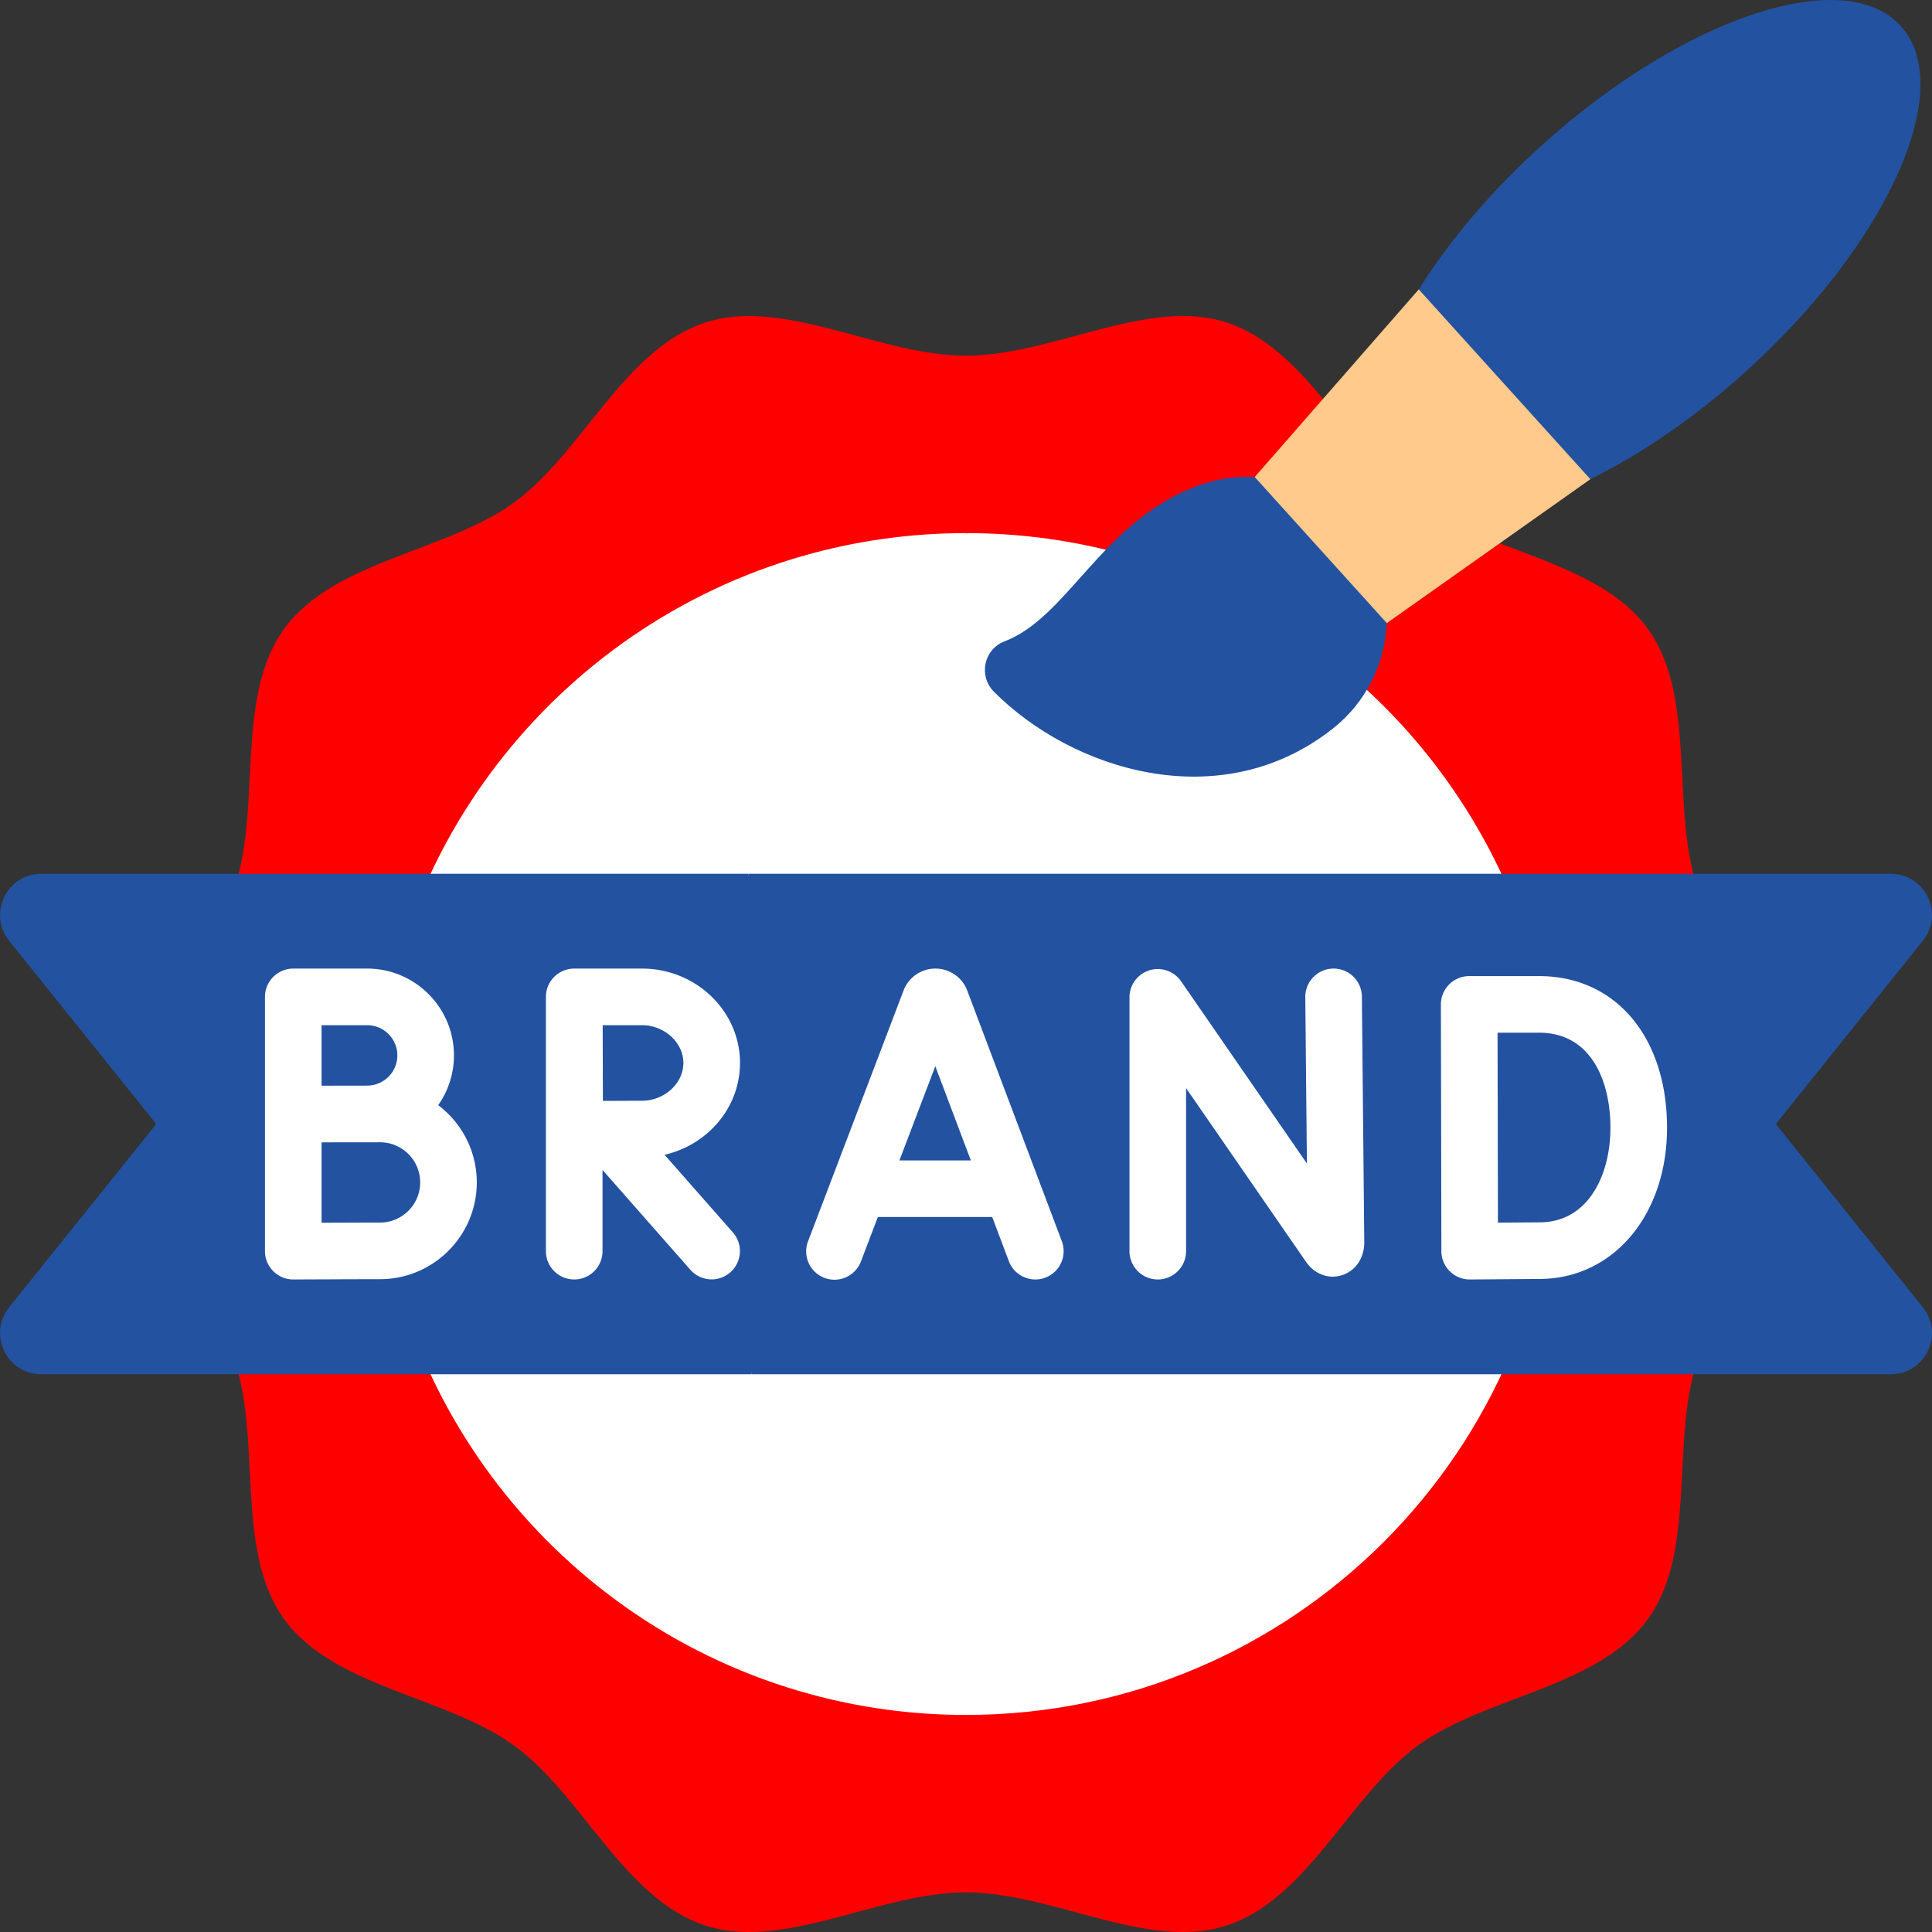
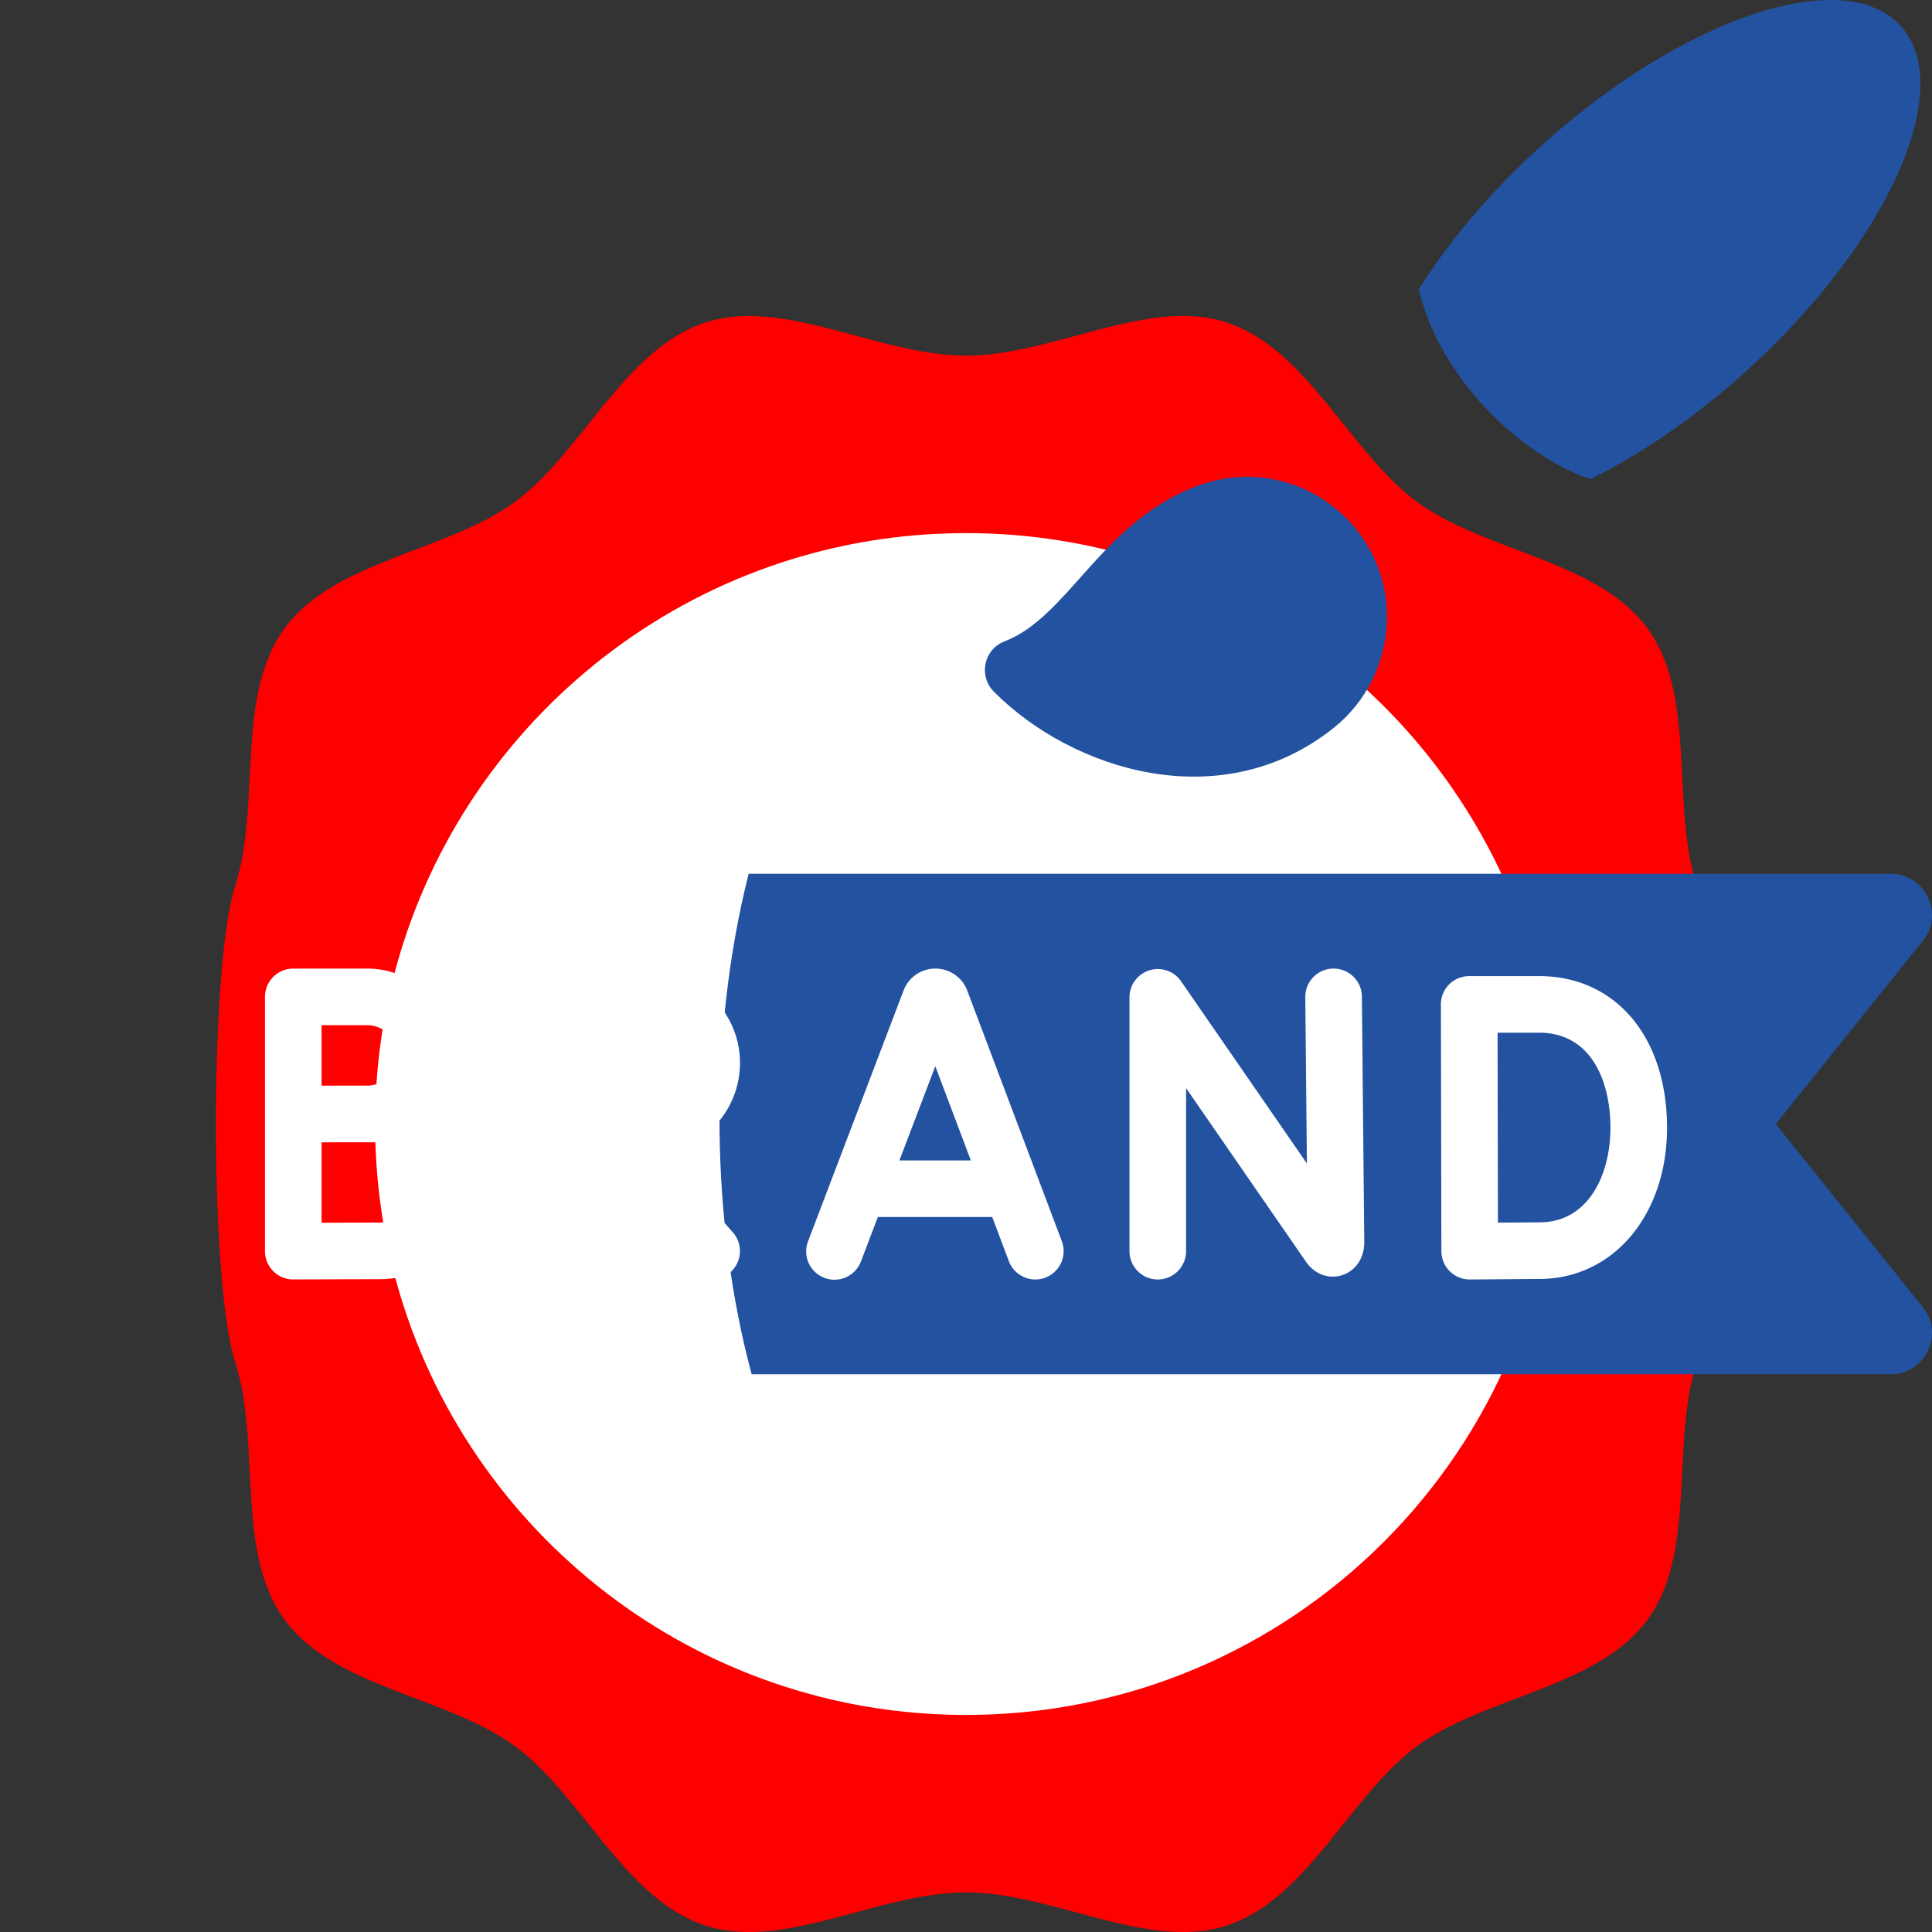
<svg xmlns="http://www.w3.org/2000/svg" version="1.1" width="512" height="512" x="0" y="0" viewBox="0 0 512 512" style="enable-background:new 0 0 512 512" xml:space="preserve" class="">
  <rect x="0" y="0" width="512" height="512" fill="#333333" stroke="none" />
  <g>
    <path fill="#ff0000" d="M449.715 360.823c-6.995 21.531-.01 50.397-13.052 68.322-13.176 18.1-42.876 20.315-60.976 33.491-17.925 13.042-29.134 40.672-50.664 47.667-20.779 6.748-45.998-8.798-69.022-8.798-7.386 0-14.989 1.597-22.612 3.554-62.986-113.12-62.986-299.244-1.267-414.69 8.035 2.102 16.081 3.884 23.88 3.884 23.025 0 48.243-15.545 69.022-8.798a36.99 36.99 0 0 1 3.77 1.473l-6.46 11.853c-27.66 4.667-46.571 27.509-61.324 42.499-11.651 4.636-18.783 12.561-21.42 24.851-2.679 12.465.468 24.082 9.452 33.137 18.564 18.626 43.168 29.537 69.644 29.516 32.471.247 64.663-17.74 73.955-50.077l34.431-21.211c3.698 2.555 6.974 5.522 9.591 9.117 13.042 17.925 6.057 46.791 13.052 68.322 6.748 20.778 6.748 105.109 0 125.888z" opacity="1" data-original="#8ce09f" class="" />
    <path fill="#ff0000" d="m427.072 157.496-31.894 22.561c-9.292 32.337-43.772 51.756-76.244 51.509-26.476.021-53.405-11.796-71.968-30.421-8.983-9.055-12.743-21.891-10.065-34.357 2.637-12.29 11.136-22.334 22.788-26.97 14.752-14.989 32.616-38.127 60.276-42.794l8.829-10.096c19.13 8.777 30.04 33.934 46.894 46.193 14.503 10.56 36.457 14.083 51.384 24.375zM233.387 505.059c-16.133 4.121-32.296 9.828-46.41 5.244-21.531-6.995-32.739-34.624-50.664-47.667-18.1-13.176-47.8-15.391-60.976-33.491-13.042-17.925-6.057-46.791-13.052-68.322-6.748-20.779-6.748-105.11 0-125.888 6.995-21.531.01-50.397 13.052-68.322 13.176-18.1 42.876-20.315 60.976-33.491 17.925-13.042 29.134-40.682 50.664-47.667 13.743-4.461 29.432.824 45.143 4.914-50.643 117.719-47.501 299.453 1.267 414.69z" opacity="1" data-original="#55d47b" class="" />
    <path fill="#ffffff" d="M412.598 297.879c0 86.484-70.114 156.598-156.598 156.598-14.371 0-28.299-1.937-41.516-5.573-35.852-84.712-35.519-206.983-1.566-301.617 13.822-3.955 28.468-6.049 43.535-6.006-7.744 4.925-14.474 13.724-16.864 24.85-2.679 12.465.137 24.745 9.12 33.801 18.564 18.626 43.5 28.873 69.976 28.853 23.2.175 46.098-8.125 62.997-24.333 19.419 26.084 30.916 58.421 30.916 93.427z" opacity="1" data-original="#fff4e5" class="" />
    <path fill="#ffffff" d="M214.484 448.903C148.14 430.721 99.402 369.991 99.402 297.879c0-71.536 47.976-131.884 113.516-150.592-24.251 93.695-22.798 209.106 1.566 301.616zM381.682 204.451c-15.329 17.431-39.549 27.29-62.748 27.114-26.476.021-53.405-11.796-71.968-30.421-8.983-9.055-12.743-21.891-10.065-34.357 2.39-11.126 9.57-20.408 19.553-25.507 51.282.145 96.775 24.952 125.228 63.171z" opacity="1" data-original="#ffe0b7" class="" />
    <path fill="#2352a1" d="M509.579 346.441c5.728 7.149.649 17.75-8.509 17.75H199.196c-10.588-39.226-11.834-88.756-.803-132.626H501.07c9.158 0 14.237 10.601 8.509 17.75l-38.982 48.563z" opacity="1" data-original="#83deff" class="" />
-     <path fill="#2352a1" d="M199.196 364.191H10.93c-9.158 0-14.237-10.601-8.509-17.75l38.982-48.563-38.982-48.562c-5.728-7.149-.649-17.75 8.509-17.75h187.462c-4.203 43.721-3.863 89.09.804 132.625z" opacity="1" data-original="#2ecefb" class="" />
    <path fill="#ffffff" d="m281.392 328.924-25.074-66.443a9 9 0 0 0-8.429-5.798 9 9 0 0 0-8.423 5.78l-25.304 66.44a7.5 7.5 0 1 0 14.017 5.339l4.462-11.716h30.303l4.413 11.695c1.459 3.914 5.89 5.823 9.665 4.369a7.5 7.5 0 0 0 4.37-9.666zm-43.037-21.399 9.508-24.965 9.421 24.965zM306.823 339.072a7.5 7.5 0 0 1-7.5-7.5v-67.263a7.5 7.5 0 0 1 13.671-4.262l33.348 48.29-.426-44.082a7.5 7.5 0 0 1 7.427-7.572c4.134-.043 7.535 3.284 7.572 7.427l.63 65.118c0 4.201-2.326 7.595-5.927 8.72-3.523 1.101-7.244-.281-9.484-3.518l-31.81-46.063v43.204a7.502 7.502 0 0 1-7.501 7.501zM389.483 339.072a7.502 7.502 0 0 1-7.5-7.484l-.132-65.396a7.5 7.5 0 0 1 7.5-7.515h18.521c20.282 0 33.909 16.154 33.909 40.198 0 22.872-13.978 39.716-33.236 40.053l-19.004.145-.058-.001zm7.383-65.396.102 50.338 11.389-.087c12.704-.222 18.424-12.744 18.424-25.054 0-12.181-4.967-25.198-18.909-25.198h-11.006zM116.127 292.88a22.872 22.872 0 0 0 4.174-13.19c0-12.686-10.321-23.006-23.006-23.006H77.72a7.5 7.5 0 0 0-7.5 7.5v67.389a7.501 7.501 0 0 0 7.5 7.5c.035 0 18.032-.08 22.993-.08 14.138 0 25.639-11.501 25.639-25.639 0-8.357-4.019-15.791-10.225-20.474zm-18.832-21.197c4.415 0 8.006 3.592 8.006 8.006s-3.592 8.006-8.006 8.006l-12.075.019v-16.031zm3.418 52.309c-2.837 0-9.924.026-15.493.048v-21.308l15.493-.018c5.867 0 10.639 4.772 10.639 10.639s-4.772 10.639-10.639 10.639zM176.116 306.028c11.448-2.618 19.991-12.53 19.991-24.331 0-13.792-11.666-25.014-26.004-25.014h-17.908c-4.164 0-7.522 3.358-7.522 7.5v67.389a7.5 7.5 0 0 0 15 0v-21.523l23.304 26.478a7.5 7.5 0 0 0 11.26-9.91zm-6.013-34.345c5.965 0 11.004 4.585 11.004 10.014 0 5.428-5.04 10.014-11.004 10.014l-10.326.037-.059-20.064h10.385z" opacity="1" data-original="#495560" class="" />
-     <path fill="#2352a1" d="M358.013 138.649c-6.847-7.57-16.057-11.707-25.497-12.232-5.666-.315-11.418.727-16.785 2.95-24.317 10.074-32.867 34.218-49.544 40.612-5.47 2.097-6.934 9.16-2.807 13.317 20.678 20.831 60.184 33.352 89.969 9.678 8.87-7.05 13.701-17.349 14.173-27.839.424-9.41-2.659-18.975-9.509-26.486z" opacity="1" data-original="#7a8fa5" class="" />
+     <path fill="#2352a1" d="M358.013 138.649c-6.847-7.57-16.057-11.707-25.497-12.232-5.666-.315-11.418.727-16.785 2.95-24.317 10.074-32.867 34.218-49.544 40.612-5.47 2.097-6.934 9.16-2.807 13.317 20.678 20.831 60.184 33.352 89.969 9.678 8.87-7.05 13.701-17.349 14.173-27.839.424-9.41-2.659-18.975-9.509-26.486" opacity="1" data-original="#7a8fa5" class="" />
    <path fill="#2352a1" d="M462.623 98.492c-13.572 12.27-27.824 21.898-41.162 28.501-17.974-6.142-39.719-26.169-45.476-50.3 7.91-12.607 18.921-25.82 32.492-38.09C446.133 4.558 488.78-9.634 503.732 6.904s-3.453 57.543-41.109 91.588z" opacity="1" data-original="#c7aee4" class="" />
-     <path fill="#ffca8b" d="m367.522 165.136-35.006-38.719 43.469-49.724 45.476 50.3z" opacity="1" data-original="#ffca8b" class="" />
  </g>
</svg>